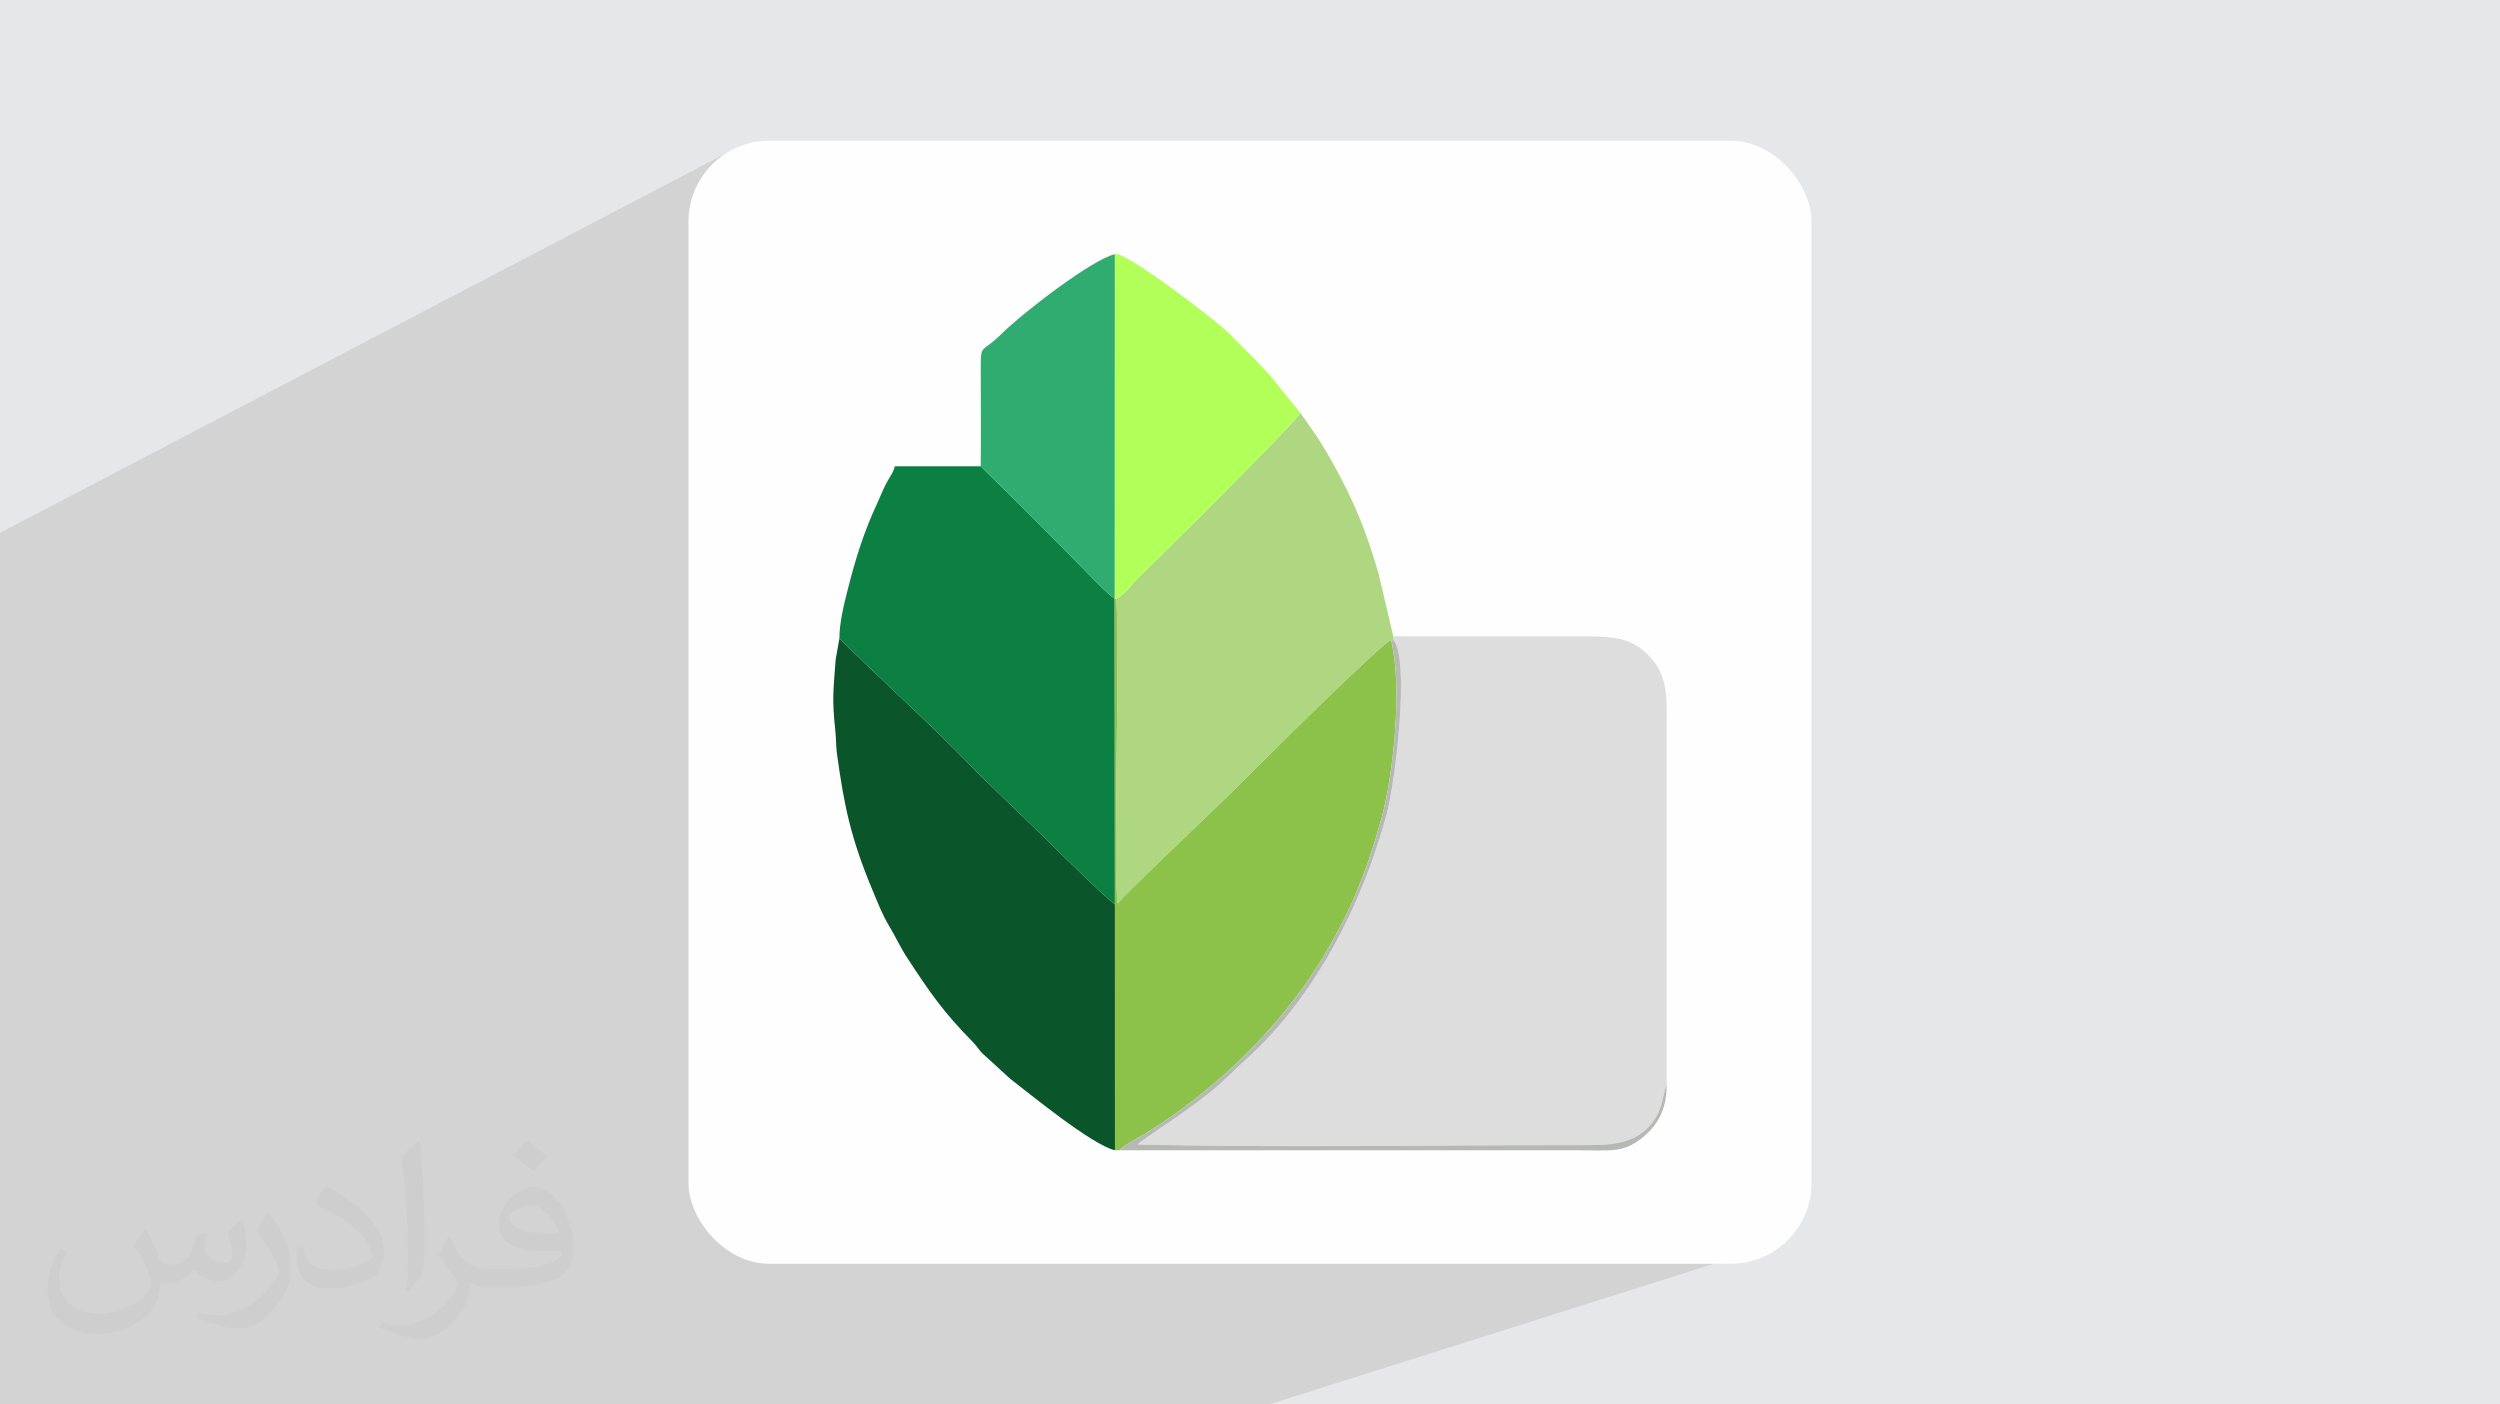
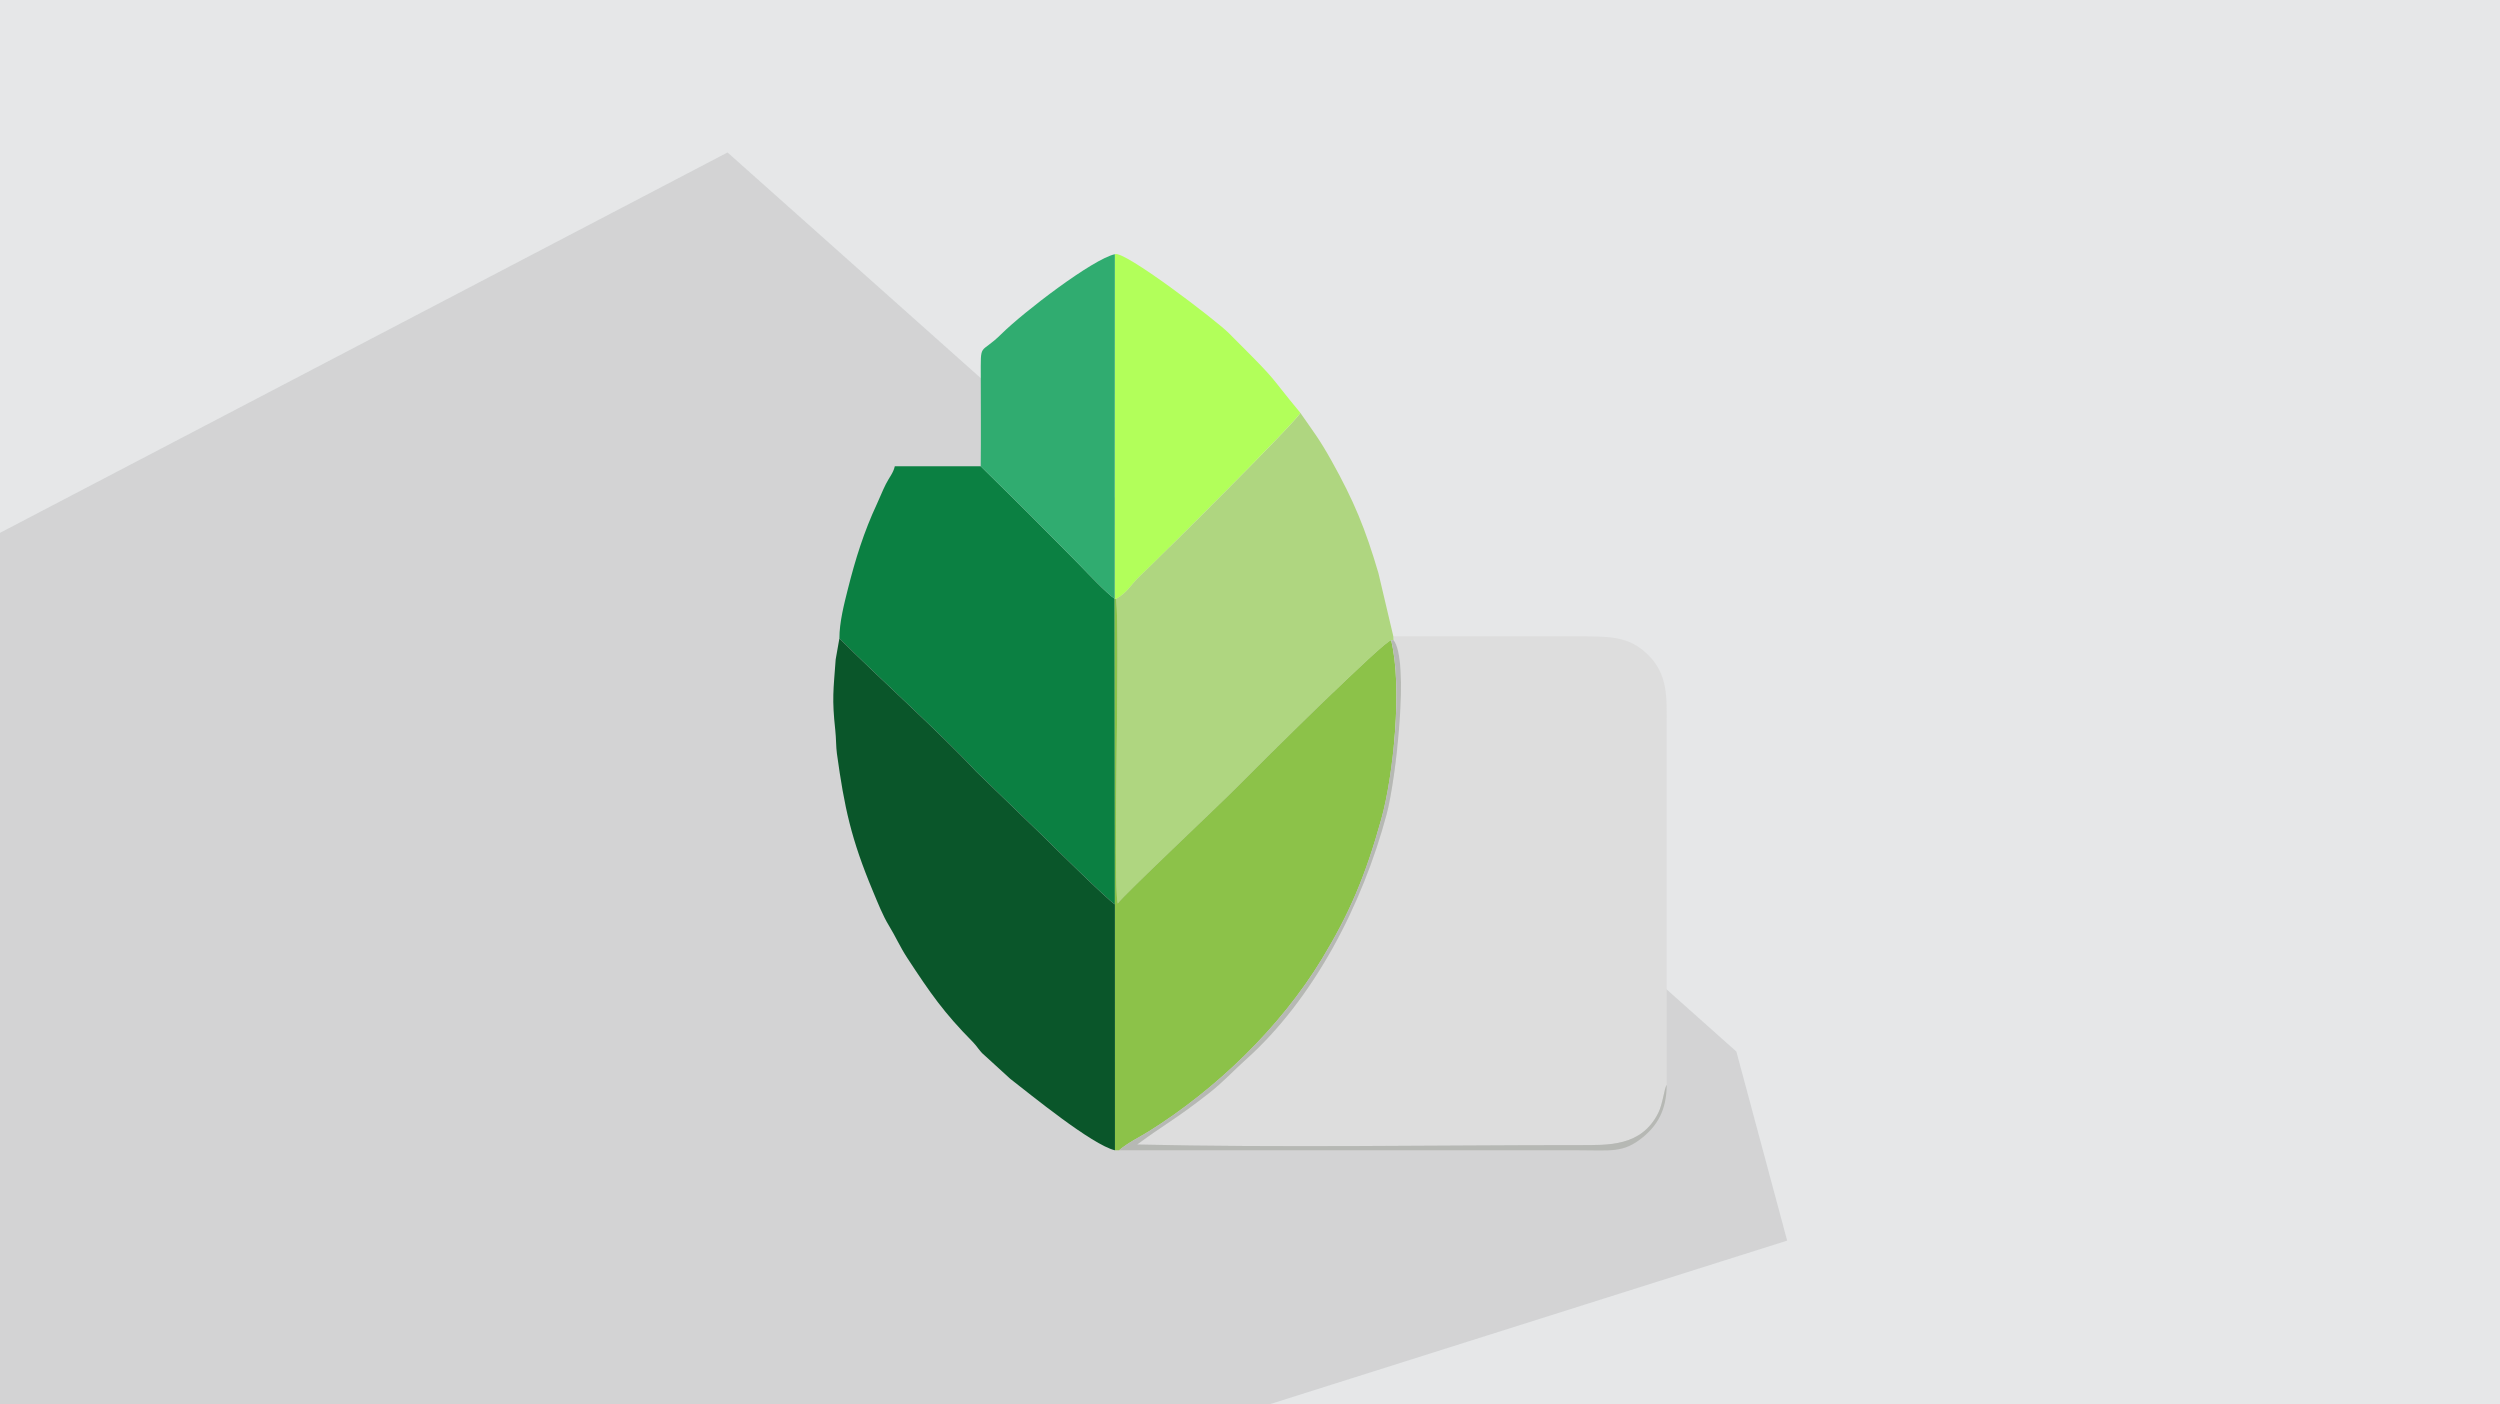
<svg xmlns="http://www.w3.org/2000/svg" xml:space="preserve" width="94.192mm" height="52.917mm" version="1.0" style="shape-rendering:geometricPrecision; text-rendering:geometricPrecision; image-rendering:optimizeQuality; fill-rule:evenodd; clip-rule:evenodd" viewBox="0 0 9404.92 5283.66">
  <defs>
    <style type="text/css">
   
    .fil3 {fill:#FEFEFE}
    .fil8 {fill:#0A562A}
    .fil6 {fill:#0B8042}
    .fil10 {fill:#30AC70}
    .fil7 {fill:#8CC249}
    .fil5 {fill:#AFD680}
    .fil9 {fill:#B2FF5A}
    .fil11 {fill:#B6B8B4}
    .fil4 {fill:#DDDDDD}
    .fil2 {fill:#373435;fill-opacity:0.031}
    .fil1 {fill:#2B2A29;fill-opacity:0.102}
    .fil0 {fill:#E6E7E8}
   
  </style>
  </defs>
  <g id="Layer_x0020_1">
    <polygon class="fil0" points="-0,0 9404.92,0 9404.92,5283.66 -0,5283.66 " />
    <polygon class="fil1" points="6532.25,3955.98 6723.22,4667.13 4773.4,5283.66 38.76,5283.66 -0,5283.66 -0,2004.49 2736.98,573.52 " />
-     <path class="fil2" d="M548.54 4627.69c17.95,27.21 29.6,53.36 40.96,82.43 8.45,16.91 12.93,48.09 52.57,48.09 11.61,0 28.28,-3.42 43.06,-11.61 16.63,-8.73 29.32,-21.94 35.94,-42l15.85 -53.36 38.57 -19.02 2.64 2.64c-5.27,20.09 -6.59,39.36 -6.59,54.43 0,44.63 38.57,61.56 69.22,61.56 17.95,0 34.09,-8.73 34.09,-25.11 0,-21.13 -8.98,-57.06 -20.62,-89.29 17.95,-17.95 35.94,-35.94 56.53,-50.47l3.17 1.6c8.98,38.04 14,75.56 14,100.66 0,24.57 -10.83,51.79 -19.81,69.49 -18.49,34.87 -51.25,62.62 -90.87,62.62 -30.1,0 -63.65,-15.07 -86.66,-43.06l-1.32 0c-21.66,26.96 -55.22,51.25 -108.86,51.25l-16.63 0c-2.64,35.41 -10.29,60.49 -21.94,82.95 -31.95,62.34 -126.81,106.47 -216.1,106.47 -124.17,0 -186.51,-71.59 -186.51,-166.96 0,-58.91 19.27,-113.6 48.88,-152.42l24.29 10.04c-18.49,35.41 -30.91,68.68 -30.91,101.45 0,89.29 72.66,131.83 156.4,131.83 77.68,0 173.83,-49.41 191.28,-106.72 -6.59,-62.62 -30.1,-91.93 -66.04,-148.99 10.83,-19.02 24.83,-38.04 42.28,-58.38l3.17 0 0 0 0 0 -0.02 -0.09zm1432.13 -336.04c26.15,16.39 51.79,35.66 76.87,57.85 -14,19.81 -31.45,37.79 -53.11,53.64 -25.11,-20.34 -50.19,-37.79 -75.84,-56.27 17.42,-19.55 34.62,-38.29 52.04,-55.22l0 0 0 0 0 0 0 0 0 0 0.03 0zm13.47 244.11c-42.28,0 -76.87,27.75 -76.87,48.34 0,44.13 84.53,57.85 185.72,57.31 -12.68,-51.79 -57.06,-105.68 -108.86,-105.68l0.01 0.03zm-94.86 236.19c54.96,0 103.04,-1.6 139.74,-10.83 40.96,-10.29 75.56,-30.91 75.56,-45.17 0,-3.7 0,-8.19 -1.32,-11.89 -22.98,2.11 -49.41,2.11 -72.38,2.11 -74.49,0 -131.55,-16.91 -154.02,-58.66 -5.55,-11.61 -9.51,-24.57 -9.51,-39.36 0,-40.43 17.42,-79.79 48.09,-107 25.61,-22.45 53.89,-36.44 82.67,-36.44 52.04,0 93.51,41.75 122.57,107.54 15.85,35.94 26.68,77.4 26.68,129.72 0,34.87 -9.51,64.19 -31.17,85.85 -40.43,39.11 -114.92,53.89 -229.04,53.89l-51.79 0 0 0 -13.47 0c-28.28,0 -48.62,-5.02 -64.72,-17.42l-2.64 0c0.79,6.59 1.32,12.93 1.32,19.02 0,25.61 -8.45,58.38 -25.61,84.53 -50.72,75.3 -105.68,108.04 -153.24,108.04 -48.09,0 -107,-18.49 -160.11,-42.54l9.51 -18.49c17.17,7.13 40.96,11.89 73.7,11.89 85.85,0 198.66,-82.43 212.66,-163 -3.17,-6.59 -8.98,-15.32 -17.17,-24.57 -25.11,-29.85 -40.96,-54.68 -55.75,-80.83 12.68,-25.11 24.29,-45.17 35.13,-63.4l4.49 -0.53c36.72,74.77 69.99,117.55 144.23,117.55l11.61 0 0 0 53.89 0 0 0 0 0 0 0 0 0 0 0 0.09 0.01zm-371.98 79c6.34,-34.34 6.87,-72.91 6.87,-108.86l0 -53.36c0,-99.6 -12.68,-244.36 -22.98,-338.68 17.95,-19.27 43.06,-42 62.87,-57.31l5.81 1.6c13.47,118.62 16.63,256 16.63,383.06 0,33.3 -1.32,65.79 -4.49,89.55 -1.85,30.1 -19.27,52.83 -56.53,87.7l-8.19 -3.7zm-382.8 -157.19c1.85,46.77 24.83,83.49 105.15,83.49 49.93,0 92.19,-12.93 138.96,-35.13 8.45,-3.7 12.93,-8.73 12.93,-12.93 0,-29.32 -22.45,-68.15 -60.23,-103.55 -36.72,-33.3 -85.34,-62.62 -130.76,-82.18 -15.6,-6.59 -20.62,-13.47 -20.62,-20.09 0,-13.47 17.95,-41.75 32.77,-62.09l5.02 -0.53c52.04,27.21 110.17,67.64 153.24,112.53 39.11,41.47 63.4,83.49 63.4,129.19 0,33.81 -10.29,65.51 -26.96,95.11 -57.06,28.79 -117.83,50.72 -178.06,50.72 -73.17,0 -123.1,-34.34 -123.1,-114.92 0,-8.73 0,-22.19 3.17,-39.64l25.11 0 0 0 0 0 0 0 0 0 0 0 -0.02 0zm-132.37 -132.9l45.45 73.45c16.63,27.21 32.23,56.81 32.23,103.55l0 59.7c0,48.34 -30.91,100.13 -80.83,151.38 -39.11,34.62 -73.7,49.41 -105.68,49.41 -47.55,0 -101.98,-14.79 -164.85,-41.75l7.13 -18.49c19.81,5.27 42.79,9.77 71.06,9.77 90.36,-0.53 182.8,-66.57 225.08,-147.15 5.02,-9.26 6.87,-17.95 6.87,-24.04 0,-9.26 -5.02,-19.55 -8.98,-28.79 -22.98,-43.31 -48.62,-82.95 -76.87,-119.68 14.79,-23.25 29.6,-45.7 45.7,-67.9l3.7 0.53 0 0 0 0 0 0 0 0 0 0 -0.02 0.01z" />
-     <rect class="fil3" x="2589.93" y="529.3" width="4225.03" height="4225.03" rx="304.59" ry="304.59" />
    <g id="_2254837305712">
      <path class="fil4" d="M5242.46 2407.88c60.86,75.85 8.82,524.79 -26.07,655.27 -90.82,339.81 -273.83,694.42 -530.5,923.7 -45.64,40.78 -82.65,82.34 -139.15,126.63 -122.65,96.2 -167.78,117.41 -268.9,192.06 527.45,12.59 1122.05,2.26 1661.53,2.29 111.69,0 235.08,5.79 298.67,-120.52 17.2,-34.17 21.69,-87.36 31.95,-106.74 0,-452.02 0,-904.03 0,-1356.04 0,-97.53 6.4,-189.31 -73.4,-264.42 -71.57,-67.35 -137.61,-66.22 -271.6,-66.22 -227.79,0 -455.56,0 -683.34,0l0.8 13.99z" />
      <path class="fil5" d="M4198.94 2252.83c15.91,157.73 -13.01,1055.26 5.98,1146.18 16.38,-26.15 383.7,-371.94 447.93,-437.27 89.3,-90.8 562.96,-559.87 580.62,-552.78l8.99 -1.08 -0.8 -13.99 -56.12 -238.05c-49.27,-167.53 -92.23,-271.51 -175.59,-420.98 -47.08,-84.43 -67.06,-107.96 -118.21,-181.9 -11.55,29.84 -529.4,544.14 -602.92,613.67 -36.66,34.68 -45.42,60.77 -89.88,86.2z" />
      <path class="fil6" d="M3157.78 2401.66c143.88,144.46 383.32,359.34 513.17,499.54l259.6 250.97c25.54,25.74 237.88,234.93 263.64,249.97l-0.79 -1149.32 0.02 -0.36c-28.93,-18.65 -103.32,-97.53 -129.79,-124.77 -43.06,-44.31 -81.69,-81.99 -125.25,-126.29 -83.23,-84.67 -165.63,-164.85 -248.92,-247.21l-323.23 0c-6.12,26.26 -20.45,40.85 -33.65,66.99 -13.97,27.69 -20.23,46.05 -33.46,74.35 -48.84,104.48 -81.22,207.95 -109.7,321.55 -13.5,53.83 -31.63,123.06 -31.63,184.57z" />
      <path class="fil7" d="M4194.19 3402.15l0.21 925.21 15.53 0c32.57,-28.24 78.29,-50.14 112.72,-71.67 248.81,-155.58 493.65,-389.21 651.19,-649.48 102.27,-168.96 162.75,-309.89 222.56,-524.77 44.86,-161.22 80.68,-494.71 37.07,-672.48 -17.66,-7.09 -491.32,461.98 -580.62,552.78 -64.23,65.33 -431.56,411.12 -447.93,437.27 -18.99,-90.92 9.92,-988.45 -5.98,-1146.18l-5.54 0 0.79 1149.32z" />
      <path class="fil8" d="M4194.4 4327.36l-0.21 -925.21c-25.76,-15.04 -238.1,-224.23 -263.64,-249.97l-259.6 -250.97c-129.85,-140.21 -369.29,-355.08 -513.17,-499.54l-13.96 78.9c-8.55,117.54 -14.44,146.35 -1.49,266.6 3.41,31.66 2.63,62.66 6.05,87.4 28.11,203.41 53.57,321.97 135.68,518.39 17.76,42.49 37.13,91.64 59.2,127.68 25.94,42.4 42.31,81.03 70.29,123.76 86.69,132.35 137.23,205.25 245.69,314.94 19.37,19.58 24.38,33.97 43.57,49.87l97.68 89.18c75.97,58.76 306.88,248.05 393.89,268.97z" />
      <path class="fil9" d="M4193.42 2252.47l-0.02 0.36 5.54 0c44.46,-25.43 53.22,-51.52 89.88,-86.2 73.52,-69.53 591.36,-583.83 602.92,-613.67 -122.66,-148.09 -78.98,-109.57 -229.96,-260.56 -14.92,-14.91 -24.67,-24.62 -39.47,-39.59 -45.9,-46.43 -396.46,-314.23 -428.28,-296.42l-0.61 1296.08z" />
      <path class="fil10" d="M3689.45 1754.2c83.29,82.36 165.69,162.53 248.92,247.21 43.56,44.3 82.19,81.98 125.25,126.29 26.47,27.24 100.87,106.12 129.79,124.77l0.61 -1296.08c-82.52,17.75 -343.51,217.5 -426.96,300.22 -82.91,82.18 -77.5,23.2 -77.4,166.98 0.07,110.05 0.98,220.63 -0.21,330.62z" />
      <path class="fil11" d="M4209.93 4327.36l1729.45 0c121.3,0 167.4,10.69 239.59,-47.91 55.02,-44.66 91.03,-102.58 91.03,-198.88 -10.26,19.38 -14.75,72.57 -31.95,106.74 -63.58,126.31 -186.98,120.52 -298.67,120.52 -539.48,-0.03 -1134.08,10.3 -1661.53,-2.29 101.13,-74.65 146.25,-95.85 268.9,-192.06 56.49,-44.29 93.51,-85.85 139.15,-126.63 256.67,-229.28 439.67,-583.9 530.5,-923.7 34.89,-130.48 86.93,-579.42 26.07,-655.27l-8.99 1.08c43.6,177.77 7.79,511.27 -37.07,672.48 -59.81,214.87 -120.3,355.8 -222.56,524.77 -157.54,260.27 -402.38,493.89 -651.19,649.48 -34.43,21.53 -80.15,43.43 -112.72,71.67z" />
    </g>
  </g>
</svg>